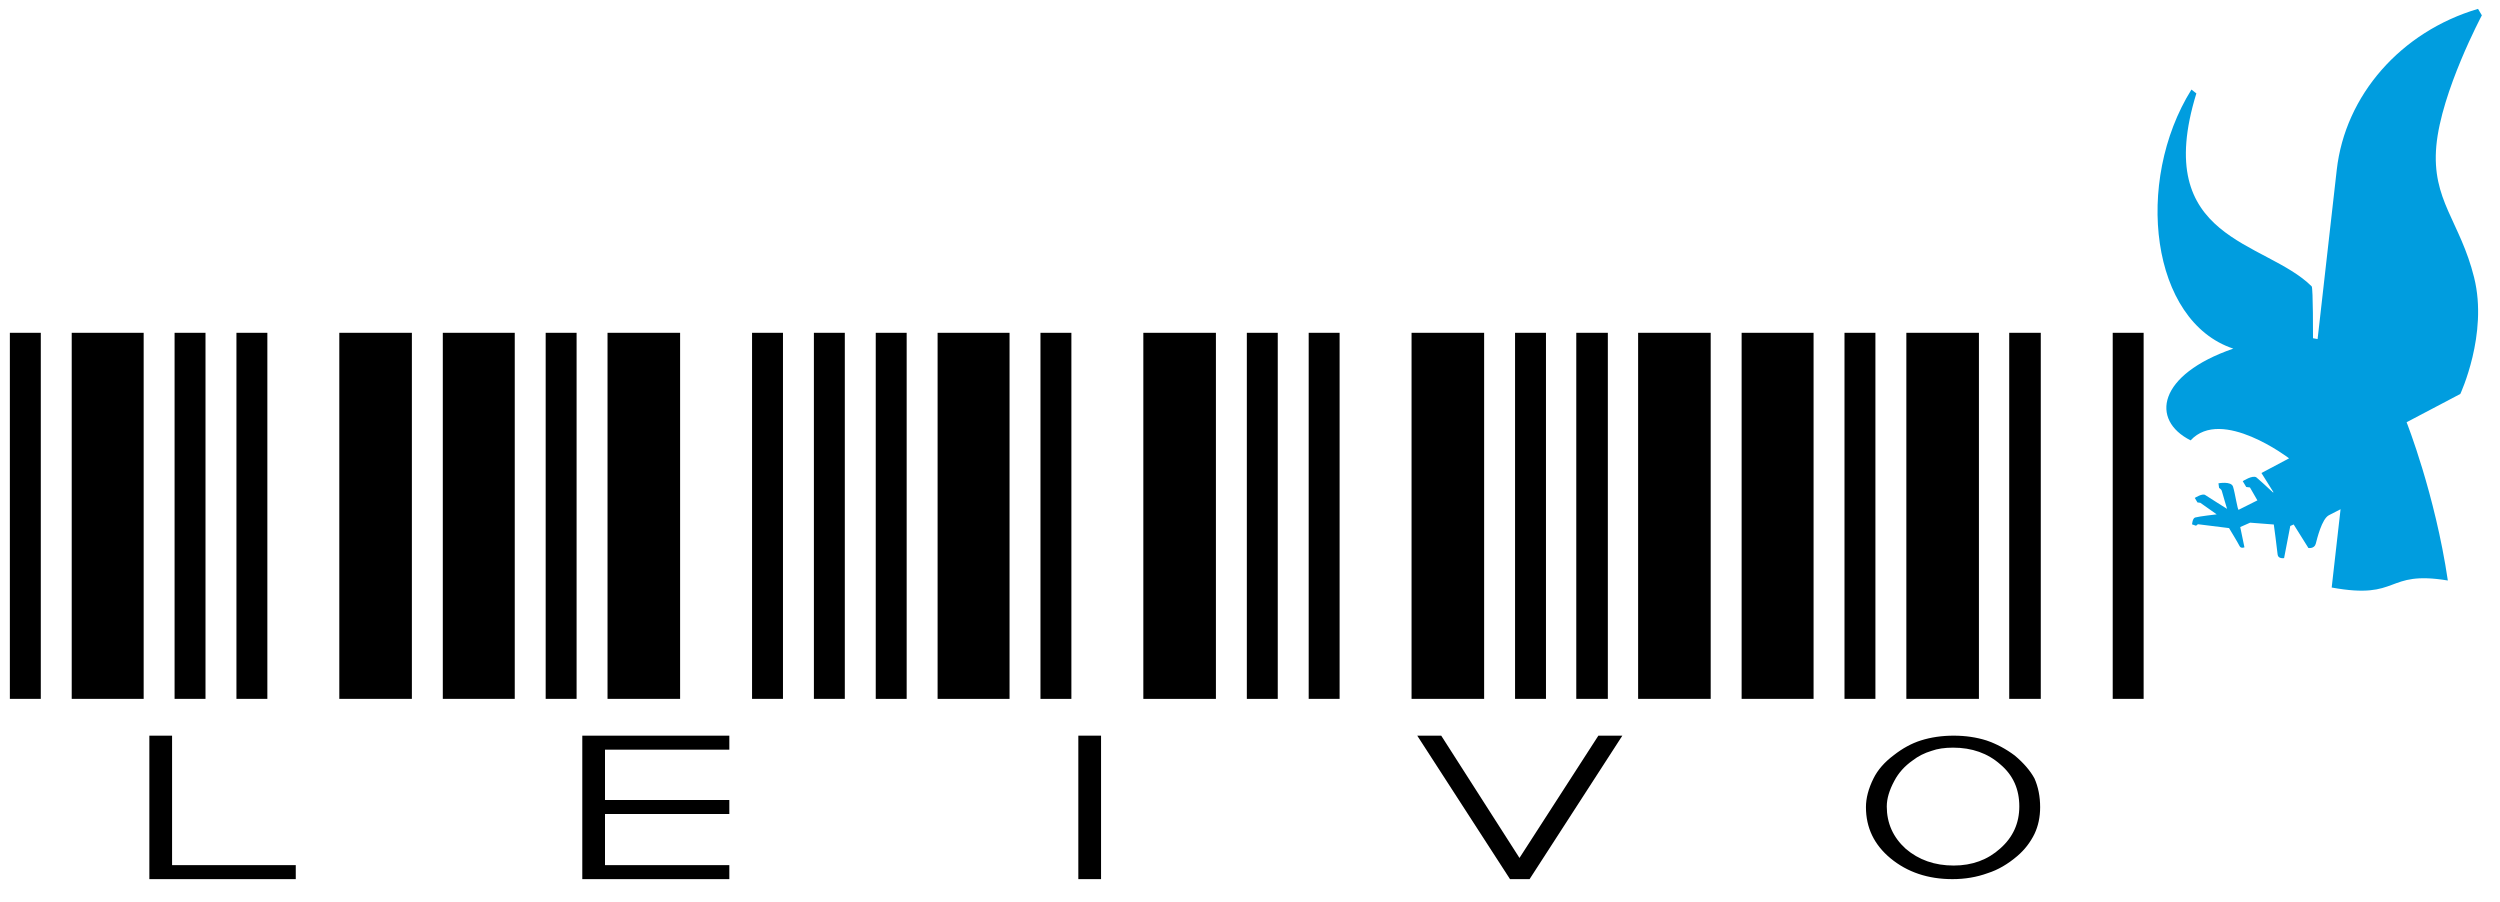
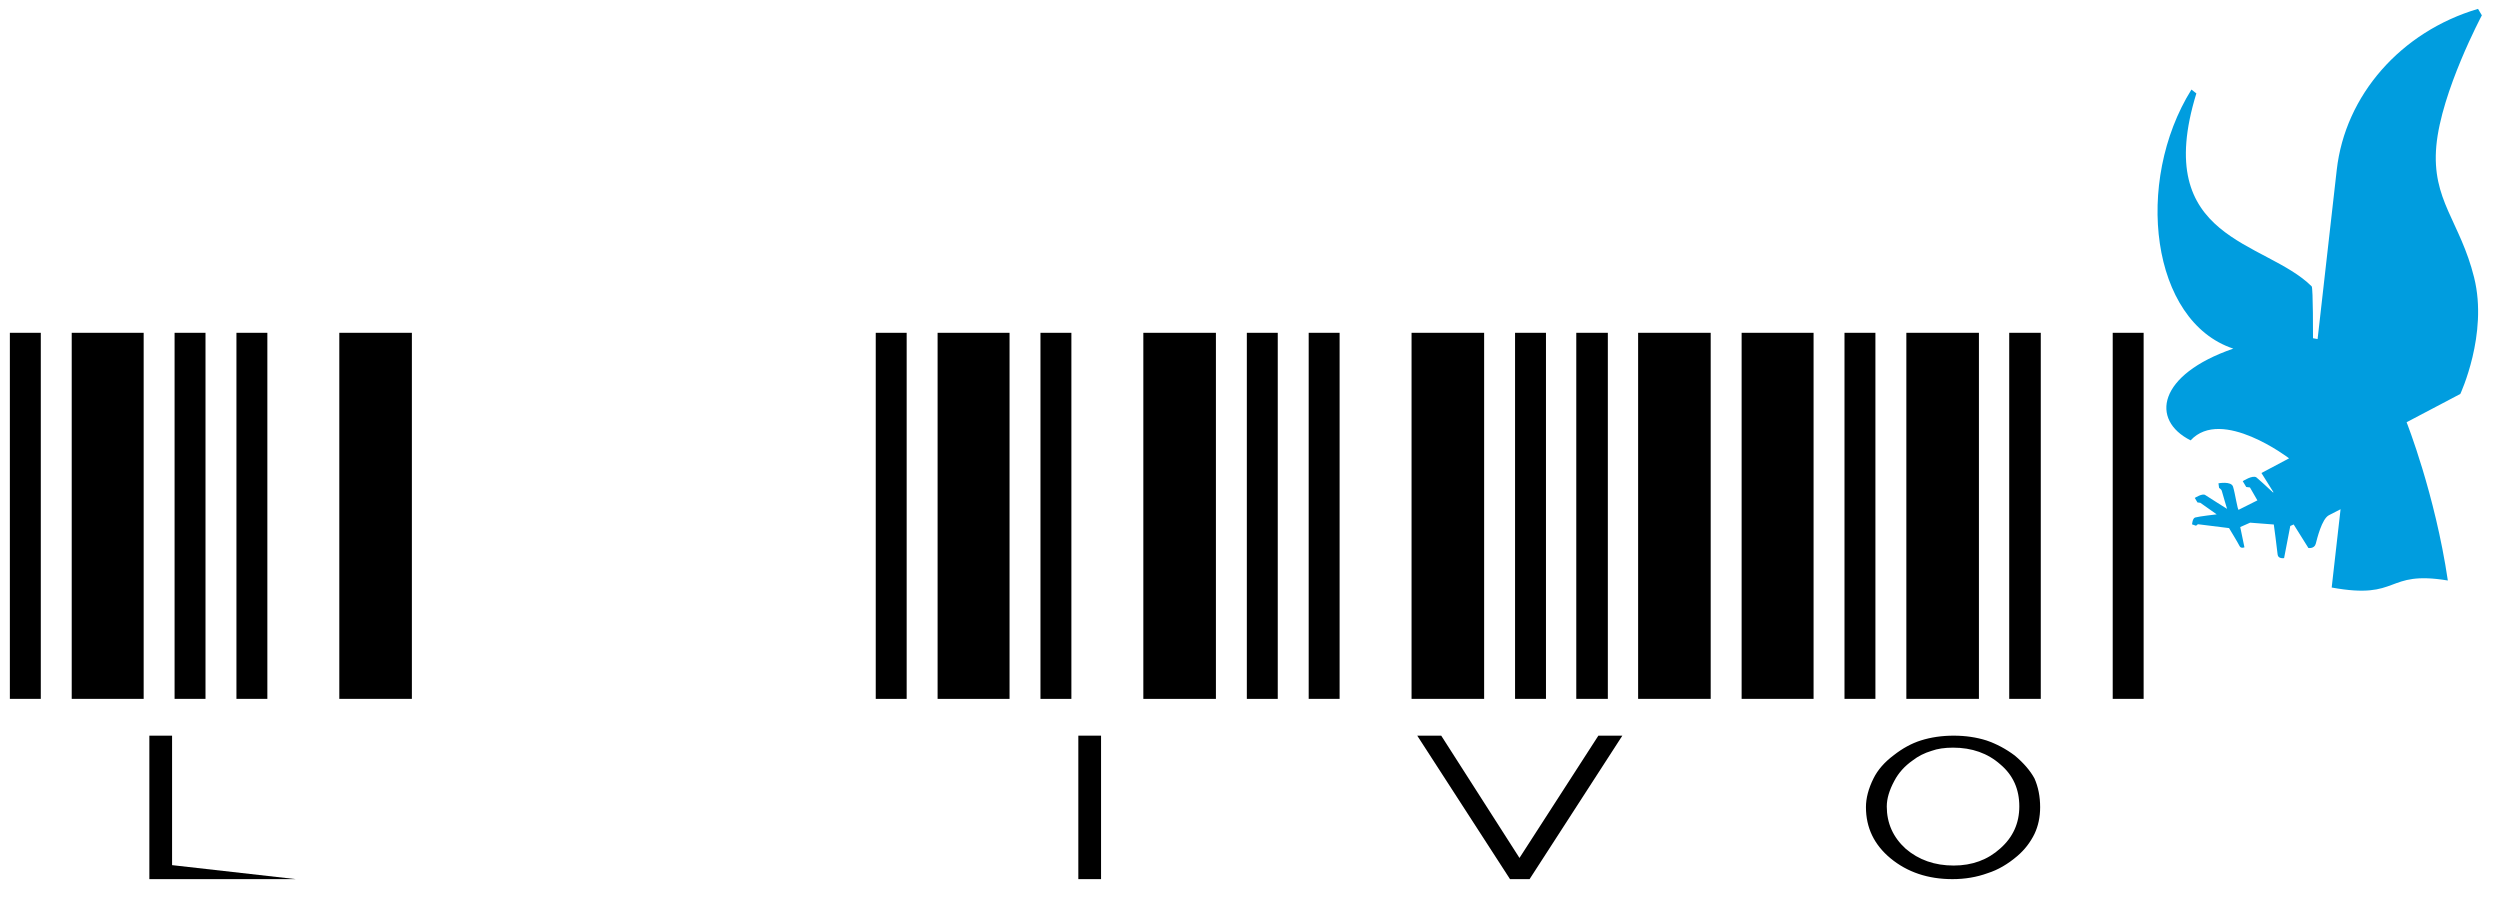
<svg xmlns="http://www.w3.org/2000/svg" xmlns:ns1="http://sodipodi.sourceforge.net/DTD/sodipodi-0.dtd" xmlns:ns2="http://www.inkscape.org/namespaces/inkscape" xmlns:ns3="http://www.bohemiancoding.com/sketch/ns" width="230px" height="83px" viewBox="0 0 230 83" version="1.1" id="svg26" ns1:docname="logo.svg" ns2:version="1.0.2-2 (e86c870879, 2021-01-15)">
  <ns1:namedview pagecolor="#ffffff" bordercolor="#666666" borderopacity="1" objecttolerance="10" gridtolerance="10" guidetolerance="10" ns2:pageopacity="0" ns2:pageshadow="2" ns2:window-width="2560" ns2:window-height="1017" id="namedview28" showgrid="false" ns2:zoom="4.4043478" ns2:cx="115" ns2:cy="41.5" ns2:window-x="-8" ns2:window-y="-8" ns2:window-maximized="1" ns2:current-layer="svg26" ns2:document-rotation="0" />
  <title id="title2">Untitled</title>
  <desc id="desc4">Created with Sketch.</desc>
  <defs id="defs6" />
  <g id="Page-1" stroke="none" stroke-width="1" fill="none" fill-rule="evenodd" ns3:type="MSPage" transform="translate(-1.135,0.454)">
    <path d="m 228.759,25.094 c -1.291,-5.201 -3.933,-7.125 -3.482,-12.126 0.454,-5 4.188,-12.011 4.188,-12.011 L 229.113,0.362 C 222.015,2.46 216.885,8.305 216.114,15.191 l -1.76,15.549 -0.422,-0.077 c 0,0 0.012,-4.638 -0.121,-4.771 -4.281,-4.25 -14.791,-4.185 -10.611,-17.752 l -0.452,-0.355 c -5.306,8.511 -3.728,21.331 3.851,23.834 -6.955,2.395 -7.655,6.566 -3.927,8.441 2.85,-3.096 9.058,1.652 9.058,1.652 l -2.543,1.351 1.107,1.766 c -0.015,0.007 -0.031,0.014 -0.046,0.02 -0.567,-0.525 -1.378,-1.278 -1.522,-1.381 -0.347,-0.248 -1.259,0.347 -1.259,0.347 l 0.322,0.534 0.341,0.042 0.685,1.189 c -0.892,0.453 -1.58,0.797 -1.725,0.865 -0.1,0.045 -0.329,-1.539 -0.517,-2.127 -0.167,-0.529 -1.341,-0.307 -1.341,-0.307 l 0.059,0.42 c 0,0 0.213,0.14 0.241,0.248 0.111,0.421 0.493,1.682 0.493,1.682 0,0 -1.83,-1.145 -2.004,-1.27 -0.264,-0.189 -0.967,0.266 -0.967,0.266 l 0.248,0.412 0.263,0.034 1.504,1.063 c 0,0 -1.622,0.185 -1.982,0.29 -0.247,0.075 -0.283,0.631 -0.283,0.631 l 0.364,0.126 0.175,-0.139 2.864,0.356 c 0,0 0.839,1.383 0.965,1.647 0.128,0.268 0.451,0.122 0.451,0.122 l -0.387,-1.865 0.91,-0.403 2.179,0.169 c 0,0 0.312,2.311 0.349,2.751 0.039,0.439 0.597,0.34 0.597,0.34 l 0.569,-2.955 0.313,-0.139 1.354,2.163 c 0,0 0.546,0.091 0.676,-0.384 0.127,-0.473 0.555,-2.288 1.21,-2.629 0.657,-0.34 1.073,-0.552 1.073,-0.552 l -0.816,7.203 c 6.367,1.164 4.846,-1.61 10.686,-0.646 -1.179,-7.967 -3.794,-14.56 -3.794,-14.56 l 4.941,-2.603 c 0,-8.78e-4 2.567,-5.493 1.274,-10.695 v 0 z" id="signet" fill="#009ddf" ns3:type="MSShapeGroup" />
    <g id="name" ns3:type="MSLayerGroup" transform="translate(0,52.859)" fill="#1a171b" />
  </g>
  <g aria-label="LeIvo" transform="scale(1.257,0.796)" id="text857" style="font-style:normal;font-weight:normal;font-size:54.736px;line-height:1.25;font-family:sans-serif;fill:#000000;fill-opacity:1;stroke:none;stroke-width:1.368">
-     <path d="M 21.647,101.608 H 10.931 V 85.025 h 1.663 v 14.966 h 9.053 z M 17.305,38.465 h 2.263 v 42.311 h -2.263 z m -12.056,0 h 5.266 V 80.776 H 5.249 Z m -4.527,0 H 2.986 V 80.776 H 0.722 Z m 24.112,0 h 5.312 v 42.311 h -5.312 z m -12.056,0 h 2.263 v 42.311 h -2.263 z" style="font-style:normal;font-variant:normal;font-weight:normal;font-stretch:normal;font-family:'Bar-Code 39 lesbar';-inkscape-font-specification:'Bar-Code 39 lesbar';stroke-width:1.368" id="path836" />
-     <path d="m 55.043,38.465 h 2.263 v 42.311 h -2.263 z m -22.634,0 h 5.266 v 42.311 h -5.266 z m 12.056,0 h 5.312 v 42.311 h -5.312 z m -4.527,0 h 2.263 v 42.311 h -2.263 z m 19.631,0 h 2.263 V 80.776 H 59.57 Z M 44.28,92.462 h 9.1 v 1.617 H 44.28 v 5.912 h 9.1 v 1.617 H 42.618 V 85.025 H 53.38 V 86.642 H 44.28 Z" style="font-style:normal;font-variant:normal;font-weight:normal;font-stretch:normal;font-family:'Bar-Code 39 lesbar';-inkscape-font-specification:'Bar-Code 39 lesbar';stroke-width:1.368" id="path838" />
+     <path d="M 21.647,101.608 H 10.931 V 85.025 h 1.663 v 14.966 z M 17.305,38.465 h 2.263 v 42.311 h -2.263 z m -12.056,0 h 5.266 V 80.776 H 5.249 Z m -4.527,0 H 2.986 V 80.776 H 0.722 Z m 24.112,0 h 5.312 v 42.311 h -5.312 z m -12.056,0 h 2.263 v 42.311 h -2.263 z" style="font-style:normal;font-variant:normal;font-weight:normal;font-stretch:normal;font-family:'Bar-Code 39 lesbar';-inkscape-font-specification:'Bar-Code 39 lesbar';stroke-width:1.368" id="path836" />
    <path d="m 68.623,38.465 h 5.266 v 42.311 h -5.266 z m -4.527,0 h 2.263 v 42.311 h -2.263 z m 19.585,0 h 5.312 v 42.311 h -5.312 z m -7.529,0 h 2.263 v 42.311 h -2.263 z m 15.104,0 h 2.263 V 80.776 H 91.256 Z M 80.586,101.608 H 78.923 V 85.025 h 1.663 z" style="font-style:normal;font-variant:normal;font-weight:normal;font-stretch:normal;font-family:'Bar-Code 39 lesbar';-inkscape-font-specification:'Bar-Code 39 lesbar';stroke-width:1.368" id="path840" />
    <path d="m 103.728,85.025 h 1.755 l 5.728,14.134 5.774,-14.134 h 1.755 l -6.79,16.583 h -1.432 z m -0.416,-46.56 h 5.312 v 42.311 h -5.312 z m -7.529,0 h 2.263 v 42.311 h -2.263 z m 19.585,0 h 2.31 v 42.311 h -2.31 z m -4.481,0 h 2.263 v 42.311 h -2.263 z m 9.007,0 h 5.312 v 42.311 h -5.312 z" style="font-style:normal;font-variant:normal;font-weight:normal;font-stretch:normal;font-family:'Bar-Code 39 lesbar';-inkscape-font-specification:'Bar-Code 39 lesbar';stroke-width:1.368" id="path842" />
    <path d="m 154.63,38.465 h 2.263 v 42.311 h -2.263 z m -15.104,0 h 5.312 v 42.311 h -5.312 z m 7.529,0 h 2.31 v 42.311 h -2.31 z m -19.585,0 h 5.266 v 42.311 h -5.266 z m 7.529,0 h 2.263 V 80.776 H 134.999 Z m 1.57,54.829 q 0,-1.57 0.554,-3.326 0.462,-1.478 1.478,-2.679 0.97,-1.201 1.986,-1.709 1.109,-0.554 2.402,-0.554 1.293,0 2.402,0.554 1.109,0.6 2.079,1.755 0.97,1.293 1.432,2.633 0.416,1.478 0.416,3.326 0,1.709 -0.416,3.095 -0.462,1.478 -1.247,2.54 -1.062,1.432 -2.171,1.986 -1.201,0.693 -2.587,0.693 -2.679,0 -4.527,-2.402 -1.801,-2.356 -1.801,-5.912 z m 1.524,-0.092 q 0,2.91 1.386,4.896 1.432,1.94 3.511,1.94 2.032,0 3.418,-1.986 1.386,-1.94 1.386,-4.85 0,-3.002 -1.386,-4.85 -1.386,-1.94 -3.464,-1.94 -0.924,0 -1.57,0.37 -0.785,0.37 -1.386,1.109 -0.878,0.97 -1.34,2.356 -0.554,1.617 -0.554,2.956 z" style="font-style:normal;font-variant:normal;font-weight:normal;font-stretch:normal;font-family:'Bar-Code 39 lesbar';-inkscape-font-specification:'Bar-Code 39 lesbar';stroke-width:1.368" id="path844" />
  </g>
</svg>